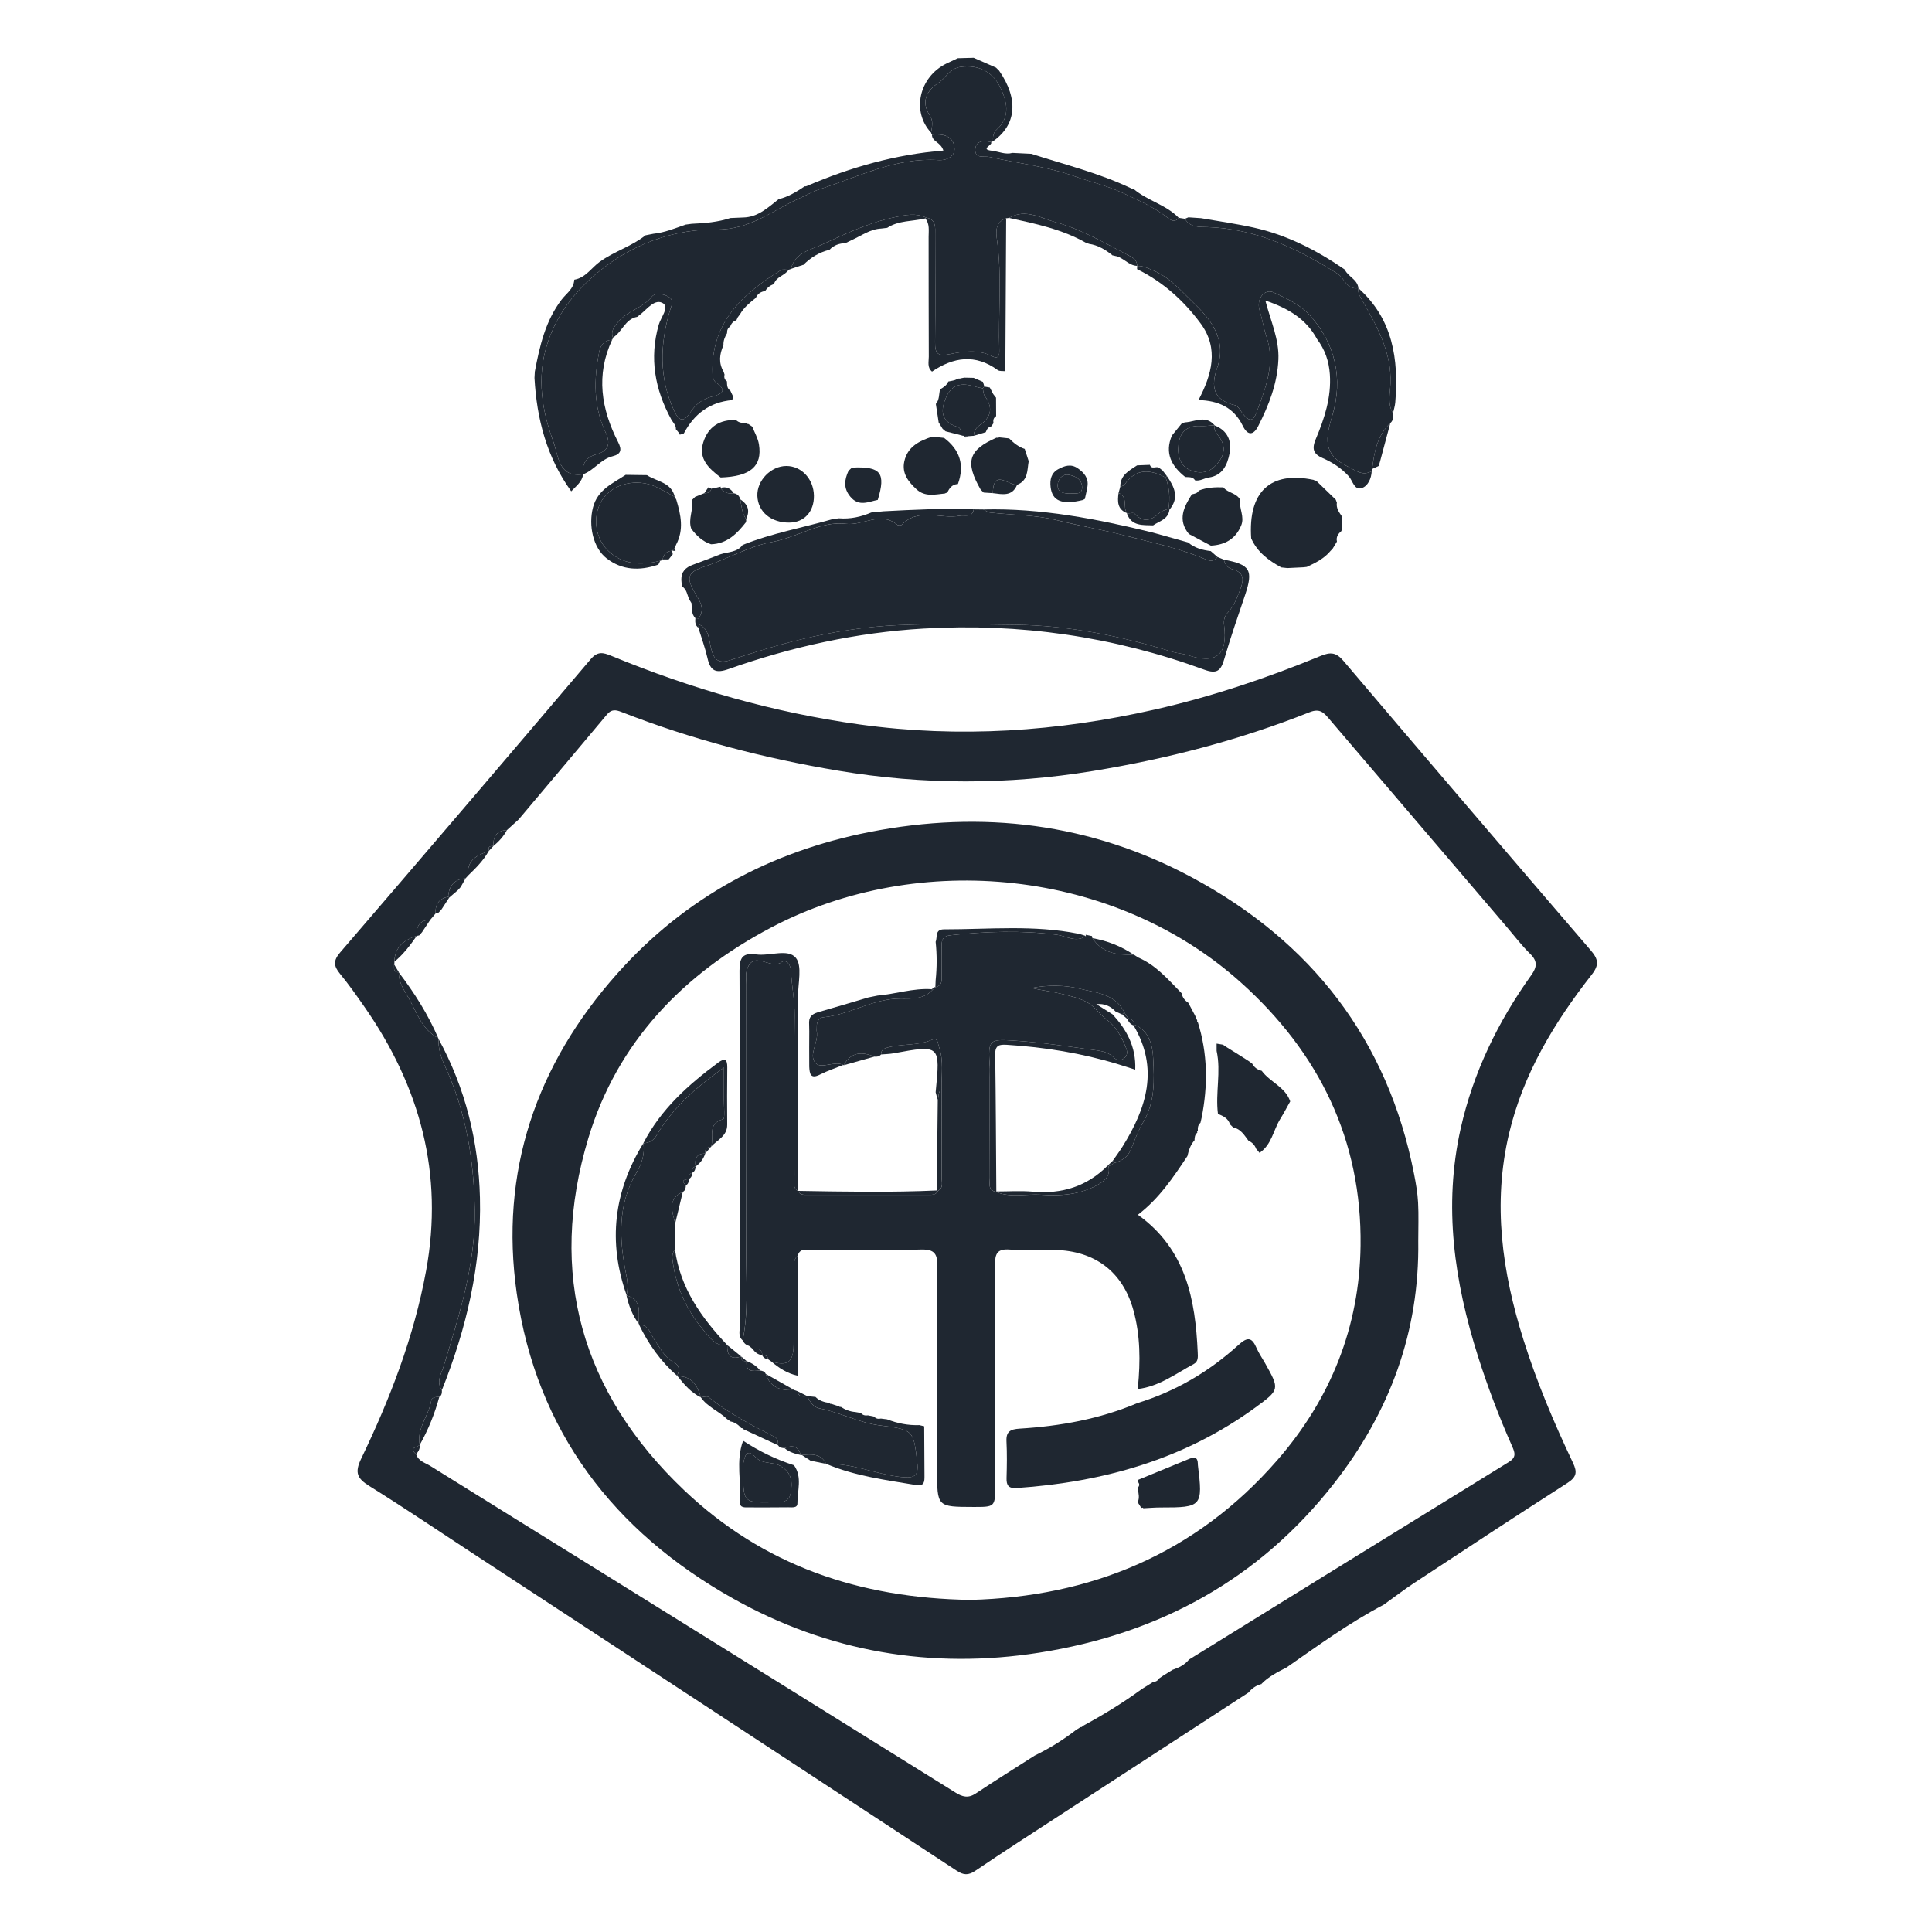
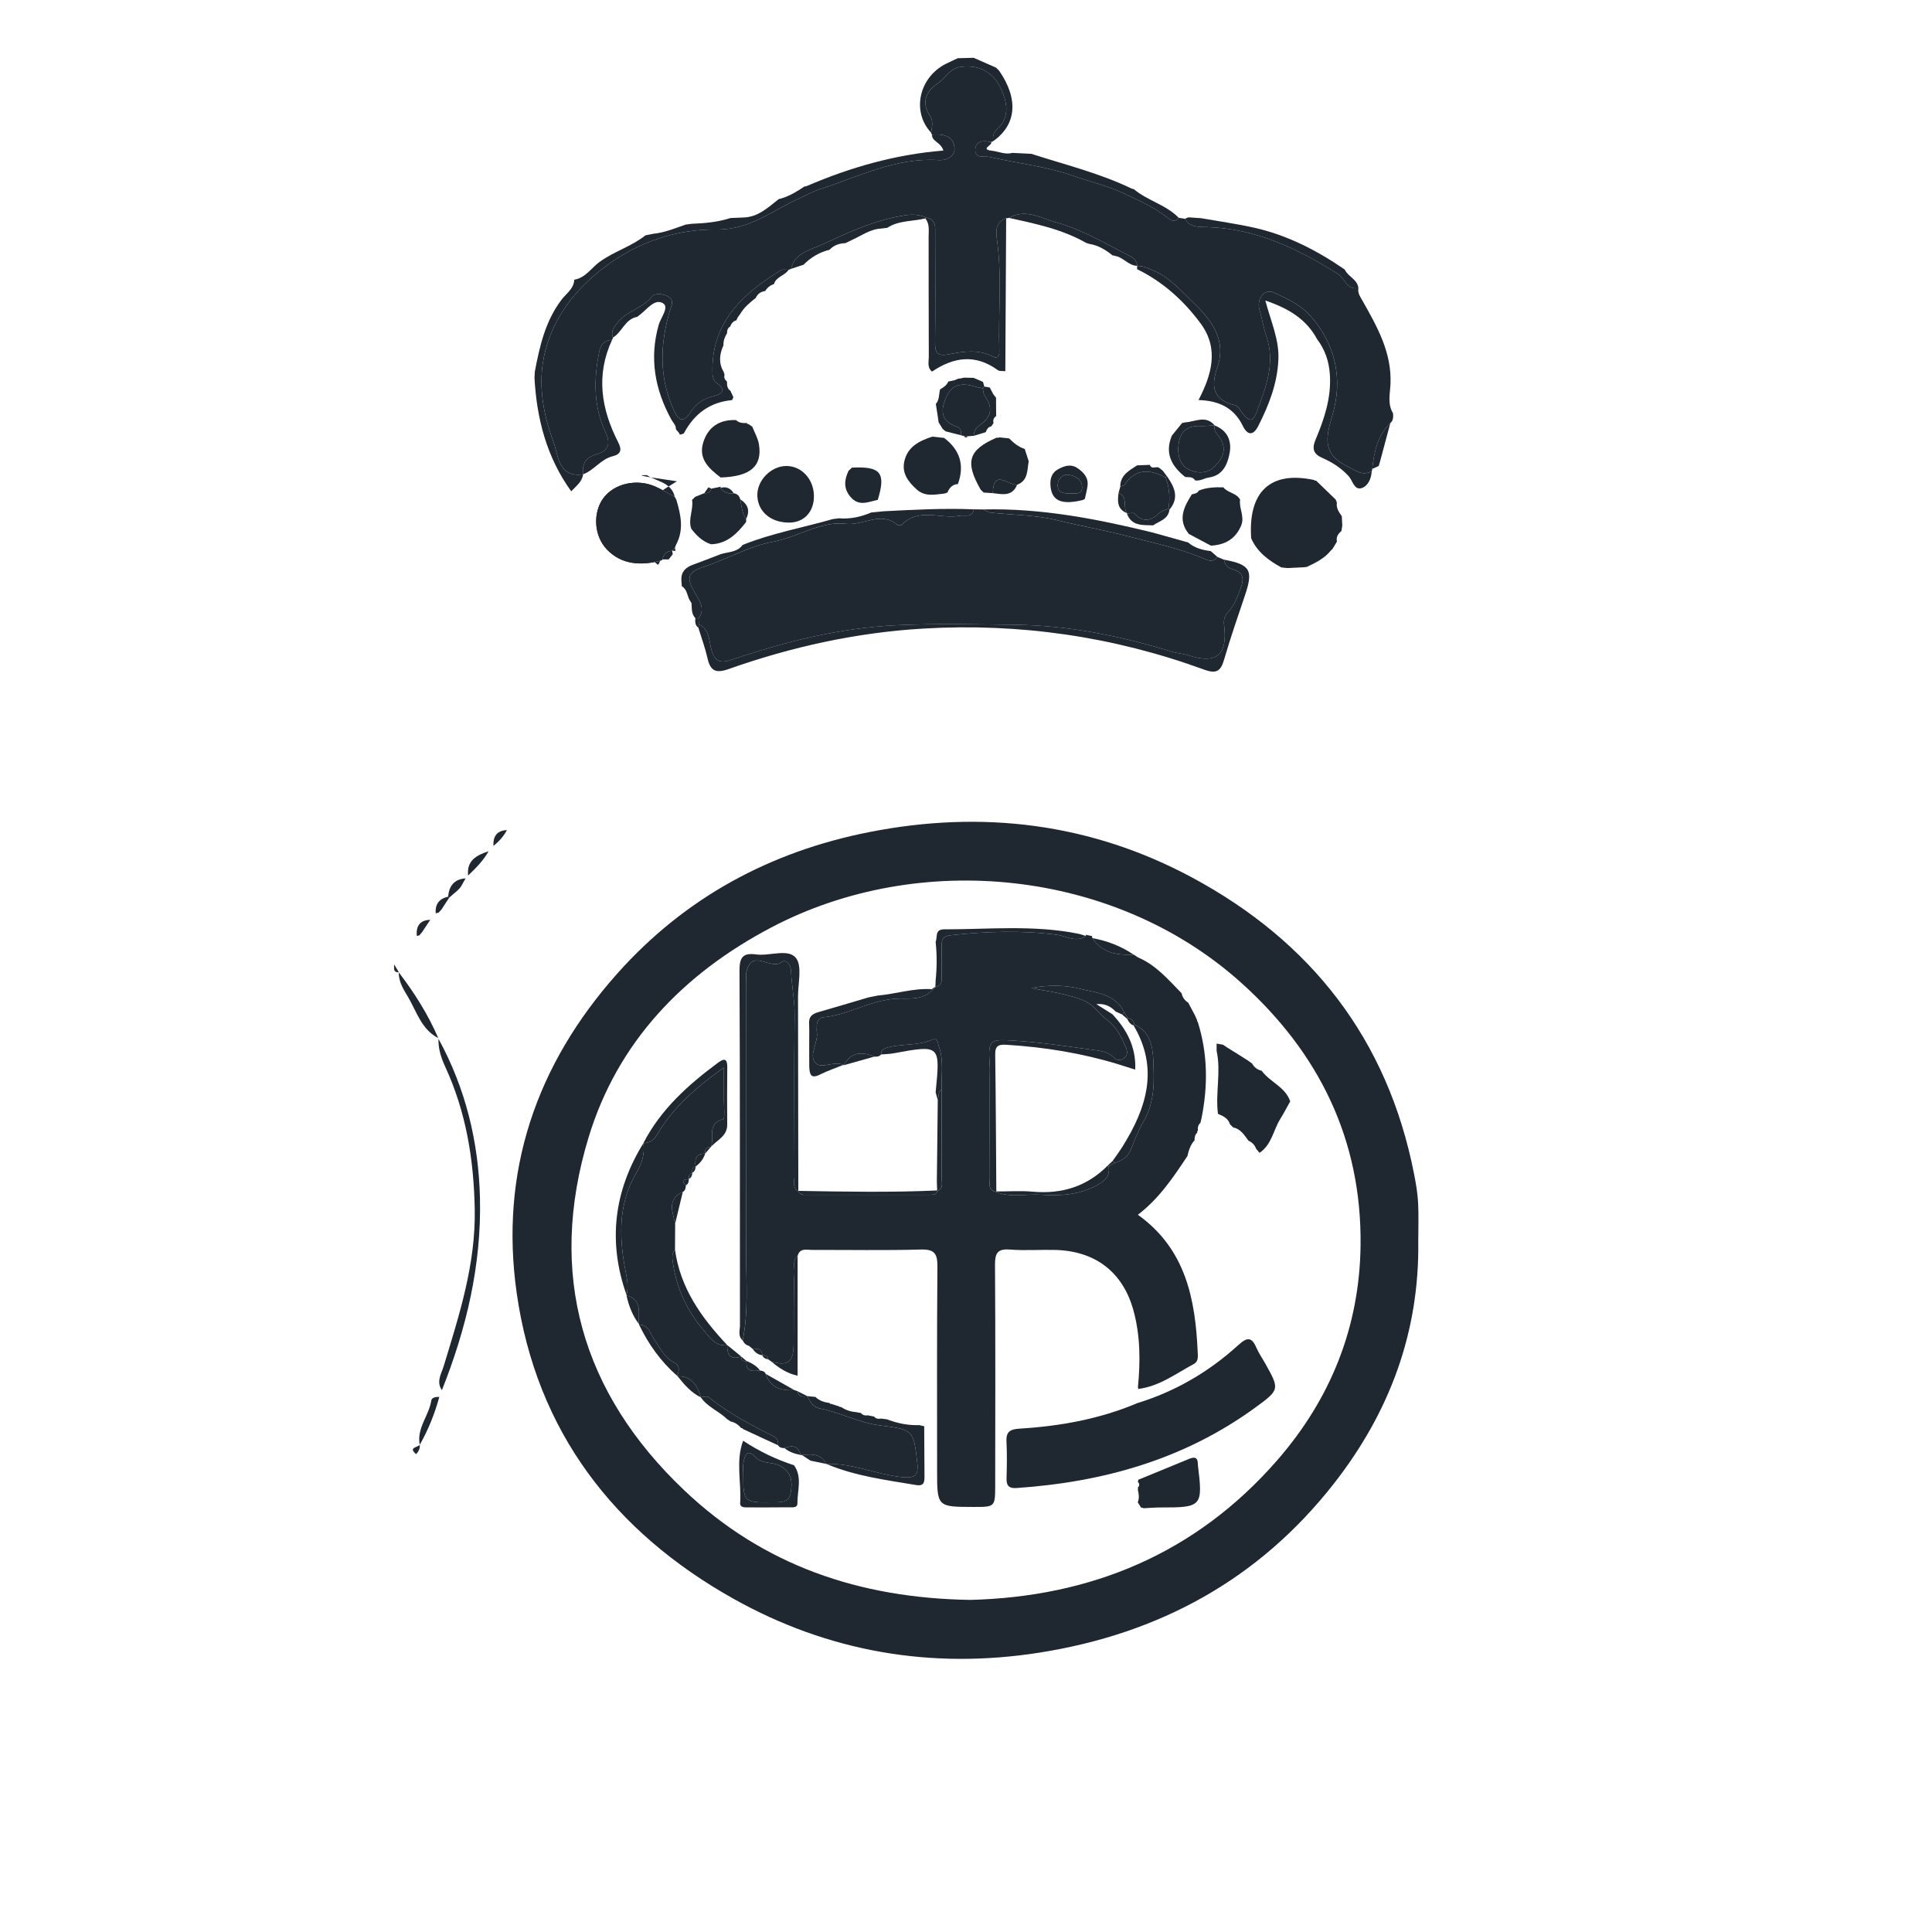
<svg xmlns="http://www.w3.org/2000/svg" version="1.1" id="Capa_1" x="0px" y="0px" width="400px" height="400px" viewBox="0 0 400 400" enable-background="new 0 0 400 400" xml:space="preserve">
  <g>
-     <path fill-rule="evenodd" clip-rule="evenodd" fill="#1F2731" d="M258.486,350.426c-12.95,8.425-25.906,16.843-38.854,25.271   c-5.922,3.855-11.863,7.678-17.714,11.636c-1.438,0.972-2.439,0.902-3.839-0.017c-33.393-21.935-66.812-43.831-100.228-65.731   c-7.108-4.659-14.152-9.42-21.365-13.91c-2.516-1.567-3.108-2.756-1.71-5.66c5.991-12.438,10.944-25.264,13.446-38.936   c3.667-20.043-1.242-38.054-12.712-54.544c-1.638-2.357-3.292-4.714-5.114-6.926c-1.321-1.601-1.437-2.707,0.034-4.418   c17.351-20.174,34.635-40.406,51.849-60.697c1.435-1.691,2.574-1.417,4.25-0.726c16.574,6.839,33.664,11.763,51.471,14.228   c20.608,2.852,40.947,1.473,61.157-3.11c11.755-2.666,23.133-6.493,34.255-11.078c2.062-0.85,3.226-0.757,4.742,1.029   c16.999,20.034,34.078,40.003,51.2,59.934c1.537,1.791,1.795,2.974,0.204,5.003c-7.74,9.882-14.182,20.492-17.122,32.892   c-3.449,14.547-1.428,28.713,2.975,42.717c2.757,8.76,6.313,17.2,10.253,25.477c0.939,1.972,0.734,2.969-1.18,4.193   c-10.601,6.787-21.111,13.715-31.626,20.633c-2.184,1.437-4.259,3.035-6.386,4.561c-7.094,3.713-13.542,8.426-20.096,12.979   c0,0-0.074,0.037-0.074,0.038c-1.845,0.945-3.696,1.881-5.164,3.401l0.05,0.165l-0.072-0.156   C260.041,348.96,259.181,349.571,258.486,350.426z M240.042,347.464c0.268-0.184,0.533-0.366,0.799-0.548   c0.407-0.255,0.815-0.509,1.223-0.764c0.27-0.164,0.538-0.328,0.807-0.491l-0.021,0.026c1.269-0.431,2.446-1.01,3.312-2.084   c22.059-13.641,44.111-27.3,66.199-40.894c1.601-0.984,1.322-1.889,0.714-3.263c-2.69-6.057-5.049-12.249-7.054-18.564   c-4.914-15.477-7.223-31.166-3.591-47.288c2.606-11.581,7.7-22.045,14.572-31.656c1.24-1.734,1.374-2.926-0.218-4.479   c-1.729-1.689-3.204-3.643-4.781-5.488c-12.263-14.358-24.525-28.714-36.772-43.081c-1.101-1.29-1.913-2.305-4.08-1.44   c-14.486,5.767-29.505,9.663-44.883,12.179c-17.582,2.877-35.152,2.89-52.742-0.069c-15.374-2.584-30.374-6.481-44.896-12.169   c-1.106-0.432-2.024-0.588-2.936,0.503c-6.081,7.281-12.208,14.522-18.32,21.777c-0.806,0.73-1.612,1.462-2.417,2.192   c-2.108,0.095-2.896,1.314-2.793,3.287l0.018-0.019c-0.605,0.054-1.261,0.063-0.917,0.993l-0.095,0.112   c-2.448,0.81-4.585,1.88-4.252,5.038c-0.173,0.193-0.347,0.388-0.52,0.581c-2.354,0.167-3.423,1.561-3.616,3.791   c-1.842,0.418-2.732,1.544-2.57,3.453c-0.375,0.446-0.751,0.894-1.127,1.341c-2.176,0.063-2.95,1.305-2.803,3.325l0.022-0.026   c-2.621,0.866-4.581,2.306-4.649,5.379c0.036,0.187,0.014,0.365-0.063,0.54c0.061,0.712-0.306,1.683,0.995,1.646l-0.019,0.021   c-0.068,1.982,1.075,3.667,1.952,5.158c1.757,2.995,2.76,6.674,6.22,8.445l0.044,0.147c-0.066,2.03,0.531,3.903,1.369,5.719   c4.344,9.404,5.956,19.269,6.137,29.634c0.198,11.393-3.215,21.841-6.435,32.448c-0.45,1.482-1.603,3.208-0.362,4.937   c0.02,0.54-0.002,1.065-0.537,1.395c-0.677-0.011-1.562,0.111-1.656,0.738c-0.476,3.155-3.084,5.75-2.394,9.191l0.002-0.004   c-0.45,0.567-2.462,0.524-0.75,1.93c0.454,1.458,1.884,1.782,2.964,2.457c11.5,7.177,23.03,14.307,34.543,21.463   c24.72,15.368,49.44,30.732,74.139,46.134c1.448,0.904,2.656,1.241,4.215,0.203c4.023-2.684,8.133-5.24,12.206-7.849   c3.051-1.485,5.923-3.257,8.602-5.339l-0.003,0.002c0.304-0.188,0.607-0.375,0.911-0.562c0.185,0.035,0.316-0.032,0.397-0.205   c4.17-2.262,8.219-4.72,12.059-7.516c0.191-0.127,0.383-0.256,0.575-0.385c0.282-0.174,0.567-0.347,0.851-0.521   c0.378-0.24,0.758-0.482,1.136-0.726c0.558-0.009,0.965-0.267,1.245-0.738L240.042,347.464z" />
    <path fill-rule="evenodd" clip-rule="evenodd" fill="#1F2731" d="M265.275,117.477c-2.624-1.445-4.98-3.166-6.232-6.028   c-0.66-9.638,3.956-13.967,12.9-12.099c0.17,0.112,0.357,0.171,0.561,0.178c1.35,1.304,2.697,2.607,4.047,3.912   c0.077,0.206,0.156,0.413,0.234,0.62c-0.178,1.133,0.442,1.977,1.026,2.833c0.031,0.631,0.062,1.262,0.092,1.894   c-0.058,0.385-0.115,0.769-0.173,1.155c-0.684,0.57-1.149,1.232-0.929,2.187c-0.305,0.5-0.608,1-0.91,1.5   c-0.135,0.138-0.271,0.276-0.406,0.414c-1.311,1.595-3.1,2.48-4.916,3.327c-0.218,0.026-0.437,0.052-0.657,0.078   c-1.122,0.055-2.244,0.11-3.367,0.165C266.121,117.566,265.699,117.521,265.275,117.477z" />
    <path fill-rule="evenodd" clip-rule="evenodd" fill="#1F2731" d="M141.938,46.505c0.425-0.058,0.851-0.115,1.277-0.171   c2.709-0.109,5.4-0.34,8-1.19c0.869-0.038,1.739-0.075,2.609-0.111c3.098-0.043,5.179-2.062,7.398-3.812c0,0,0.01,0.01,0.009,0.01   c1.987-0.478,3.69-1.535,5.366-2.646c0.185,0.021,0.358-0.014,0.521-0.104c8.999-3.861,18.338-6.511,28.198-7.31   c-0.549-1.789-2.361-1.806-2.366-3.298c2.27-0.202,4.498,0.205,4.67,2.827c0.106,1.622-1.53,2.566-3.334,2.447   c-8.82-0.579-16.512,3.457-24.557,6.026c-1.452,0.464-2.796,1.262-4.201,1.88c-5.612,2.468-10.135,6.563-17.303,6.467   c-7.957-0.107-16.089,2.556-22.765,7.562c-5.554,4.166-10.009,9.309-12.184,16.223c-2.204,7.003-1.061,13.771,1.335,20.267   c0.979,2.654,0.935,7.397,6.118,6.633c-0.21,1.545-1.402,2.385-2.464,3.514c-5.099-7.068-7.133-15.012-7.607-23.466   c0.023-0.436,0.048-0.871,0.072-1.307c1-5.283,2.176-10.485,5.542-14.91c0.973-1.281,2.526-2.237,2.619-4.095   c0,0,0.038-0.036,0.035-0.037c2.31-0.394,3.506-2.44,5.217-3.684c2.997-2.176,6.614-3.198,9.5-5.499   c0.543-0.107,1.086-0.215,1.629-0.322C137.605,48.161,139.754,47.268,141.938,46.505z" />
    <path fill-rule="evenodd" clip-rule="evenodd" fill="#1F2731" d="M132.661,65.029c-0.244,0.191-0.488,0.383-0.731,0.574   c-2.525,0.442-3.113,3.153-5.038,4.3c-0.494-1.362,0.27-2.233,1.067-3.225c1.89-2.35,5.108-2.85,7.007-5.27   c0.638-0.812,2.356-0.614,3.436,0.022c1.293,0.761,0.575,1.905,0.271,2.945c-2.032,6.945-2.263,13.764,0.842,20.563   c1.079,2.36,2.059,2.493,3.313,0.563c1.165-1.79,2.592-2.909,4.631-3.4c2.074-0.497,3.147-1.259,0.726-2.966   c-0.433-0.305-0.651-1.157-0.671-1.767c-0.365-10.487,6.127-16.486,14.157-21.433c0.403-0.249,1.069-0.072,1.611-0.095   c-0.772,1.242-2.594,1.416-3.044,2.984c-0.792,0.24-1.383,0.734-1.815,1.43c-0.897,0.132-1.571,0.567-1.94,1.42   c-1.24,0.986-2.468,1.983-3.271,3.391c-0.153,0.205-0.307,0.41-0.461,0.615c-0.097,0.211-0.194,0.423-0.291,0.635   c-0.684,0.182-1.049,0.68-1.294,1.298c-0.531,0.31-0.649,0.813-0.639,1.375c-0.458,0.769-0.799,1.571-0.739,2.493   c-0.842,1.846-1.042,3.689,0.042,5.521c0.048,0.192,0.108,0.381,0.18,0.566c-0.148,0.576,0.008,1.044,0.5,1.393l-0.005-0.012   c0.033,0.716-0.029,1.467,0.701,1.93c0.212,0.447,0.423,0.896,0.634,1.343c-0.09,0.205-0.181,0.41-0.271,0.616   c-4.594,0.419-7.814,2.822-9.953,6.833c-0.109,0.205-0.578,0.219-0.879,0.321c-0.035-0.169-0.112-0.317-0.23-0.445   c-0.191-0.224-0.382-0.449-0.574-0.673l0.004,0.002c0.052-0.855-0.6-1.375-0.96-2.035c-3.387-6.205-4.576-12.68-2.59-19.621   c0.43-1.499,2.202-3.583,0.905-4.417C135.654,61.752,134.071,63.886,132.661,65.029z" />
    <path fill-rule="evenodd" clip-rule="evenodd" fill="#1F2731" d="M246.138,110.546c-2.386-2.931-1.043-5.579,0.626-8.202   c0.547-0.13,1.138-0.176,1.432-0.774c1.639-0.656,3.356-0.725,5.088-0.672c0.918,1.171,2.71,1.146,3.463,2.54   c-0.267,1.815,1.014,3.571,0.203,5.407c-1.166,2.77-3.356,3.98-6.255,4.12C249.175,112.158,247.656,111.353,246.138,110.546z" />
    <path fill-rule="evenodd" clip-rule="evenodd" fill="#1F2731" d="M142.674,124.047c-0.419-0.935-0.485-2.069-1.504-2.666   c-0.036-0.449-0.071-0.898-0.107-1.346c-0.039-1.659,0.888-2.559,2.355-3.093c1.92-0.699,3.821-1.453,5.73-2.184   c1.586-0.522,3.456-0.367,4.604-1.931c6.037-2.437,12.448-3.568,18.67-5.358c0.424-0.053,0.848-0.105,1.271-0.158   c2.335,0.189,4.55-0.292,6.688-1.204c0.858-0.085,1.717-0.169,2.576-0.254c6.212-0.32,12.424-0.657,18.647-0.402   c-0.327,1.836-1.804,1.12-2.89,1.327c-3.984,0.762-8.487-1.78-12.034,1.877c-0.155,0.16-0.746,0.143-0.942-0.021   c-3.435-2.872-7.019,0.247-10.633-0.186c-5.195-0.622-9.962,2.789-15.209,3.749c-4.803,0.877-9.523,3.649-14.375,5.225   c-3.563,1.157-3.154,2.654-1.74,5.159c0.923,1.636,2.367,3.36,0.849,5.447c-0.221-0.014-0.443-0.028-0.663-0.041   c-0.864-0.88-0.701-2.025-0.798-3.104C143.005,124.604,142.84,124.326,142.674,124.047z" />
    <path fill-rule="evenodd" clip-rule="evenodd" fill="#1F2731" d="M209.608,31.654c1.306,0.064,2.613,0.129,3.92,0.193   c6.921,2.239,14.019,3.97,20.622,7.129c0.183,0.106,0.379,0.167,0.588,0.18c2.838,2.399,6.681,3.223,9.312,5.945   c-0.745,0.958-1.5,0.621-2.261,0.02c-2.861-2.26-6.177-3.699-9.447-5.218c-3.194-1.483-6.679-2.269-9.896-3.413   c-5.758-2.047-11.665-2.647-17.477-3.976c-1.185-0.271-3.102,0.439-3.055-1.502c0.045-1.901,1.705-1.96,3.245-1.599   c0.619,0.532-2.455,1.497,0.214,1.797C206.785,31.369,208.136,32.072,209.608,31.654z" />
    <path fill-rule="evenodd" clip-rule="evenodd" fill="#1F2731" d="M192.773,27.461c-4.092-4.36-2.51-11.507,3.17-14.302   c0.777-0.383,1.567-0.739,2.351-1.107c1.099-0.028,2.196-0.058,3.294-0.086c1.542,0.678,3.085,1.357,4.627,2.035   c0.214,0.211,0.428,0.424,0.643,0.636c4.069,5.872,3.607,11.206-1.262,14.612c-0.063-0.907,0.026-1.781,0.754-2.425   c3.029-2.689,2.037-6.064,0.718-8.78c-1.477-3.04-4.322-4.714-8.168-4.193c-2.29,0.31-3.068,2.294-4.656,3.343   c-2.312,1.528-3.673,3.834-1.711,6.747C193.264,25.026,192.961,26.268,192.773,27.461z" />
    <path fill-rule="evenodd" clip-rule="evenodd" fill="#1F2731" d="M278.436,55.847c0.683,1.453,2.601,1.991,2.808,3.797   c-2.447,0.455-2.837-2.044-4.301-2.964c-8.28-5.2-16.937-9.364-27.008-9.664c-1.604-0.047-3.557,0.128-4.606-1.72   c0.239-0.1,0.479-0.201,0.719-0.3c0.873,0.059,1.745,0.118,2.618,0.176c3.626,0.639,7.28,1.148,10.872,1.942   c6.914,1.528,13.104,4.713,18.9,8.706L278.436,55.847z" />
-     <path fill-rule="evenodd" clip-rule="evenodd" fill="#1F2731" d="M133.936,98.375c2.043,1.349,5.067,1.443,5.772,4.505   c-1.342-0.721-2.644-1.533-4.033-2.146c-3.895-1.714-8.593-0.605-10.804,2.469c-2.097,2.914-1.996,7.714,0.849,10.631   c2.979,3.054,6.927,3.313,10.958,2.268c-0.158,0.285-0.253,0.75-0.48,0.827c-3.74,1.27-7.385,1.169-10.602-1.327   c-2.838-2.2-3.784-6.849-2.823-10.545c0.958-3.693,4.06-4.95,6.761-6.74C131.001,98.337,132.468,98.356,133.936,98.375z" />
+     <path fill-rule="evenodd" clip-rule="evenodd" fill="#1F2731" d="M133.936,98.375c2.043,1.349,5.067,1.443,5.772,4.505   c-1.342-0.721-2.644-1.533-4.033-2.146c-3.895-1.714-8.593-0.605-10.804,2.469c-2.097,2.914-1.996,7.714,0.849,10.631   c2.979,3.054,6.927,3.313,10.958,2.268c-0.158,0.285-0.253,0.75-0.48,0.827c-2.838-2.2-3.784-6.849-2.823-10.545c0.958-3.693,4.06-4.95,6.761-6.74C131.001,98.337,132.468,98.356,133.936,98.375z" />
    <path fill-rule="evenodd" clip-rule="evenodd" fill="#1F2731" d="M287.854,87.583c-0.704,2.634-1.407,5.268-2.112,7.901   c-0.096,0.328-0.189,0.657-0.288,0.983c-0.453,0.208-0.904,0.417-1.356,0.626C284.495,93.585,285.157,90.182,287.854,87.583z" />
    <path fill-rule="evenodd" clip-rule="evenodd" fill="#1F2731" d="M138.435,115.814c-0.415,0.004-0.828,0.007-1.241,0.012   c0.188-1.11,0.832-1.724,1.969-1.795c0.042,0.243,0.084,0.486,0.125,0.728C139.004,115.11,138.719,115.462,138.435,115.814z" />
    <path fill-rule="evenodd" clip-rule="evenodd" fill="#1F2731" d="M90.784,215.075c5.606,10.249,8.299,21.294,8.585,32.895   c0.341,13.838-2.777,27.05-7.876,39.843c-1.241-1.729-0.088-3.454,0.362-4.937c3.22-10.607,6.633-21.056,6.435-32.448   c-0.181-10.365-1.793-20.229-6.137-29.634C91.315,218.979,90.718,217.105,90.784,215.075z" />
    <path fill-rule="evenodd" clip-rule="evenodd" fill="#1F2731" d="M82.568,201.324c3.231,4.231,6.059,8.702,8.172,13.604   c-3.46-1.771-4.463-5.45-6.22-8.445C83.643,204.991,82.5,203.307,82.568,201.324z" />
    <path fill-rule="evenodd" clip-rule="evenodd" fill="#1F2731" d="M90.956,289.207c-0.945,3.475-2.273,6.794-4.05,9.93   c-0.69-3.441,1.918-6.036,2.394-9.191C89.394,289.318,90.279,289.196,90.956,289.207z" />
    <path fill-rule="evenodd" clip-rule="evenodd" fill="#1F2731" d="M101.169,176.235c-1.1,1.947-2.655,3.511-4.252,5.038   C96.584,178.116,98.721,177.045,101.169,176.235z" />
-     <path fill-rule="evenodd" clip-rule="evenodd" fill="#1F2731" d="M86.304,193.738c-1.358,1.958-2.794,3.85-4.649,5.38   C81.724,196.044,83.684,194.604,86.304,193.738z" />
    <path fill-rule="evenodd" clip-rule="evenodd" fill="#1F2731" d="M96.397,181.854c-0.34,0.602-0.681,1.205-1.021,1.807   c-0.193,0.213-0.387,0.425-0.58,0.638c-0.599,0.515-1.195,1.033-1.792,1.549l-0.223-0.203   C92.974,183.416,94.043,182.021,96.397,181.854z" />
    <path fill-rule="evenodd" clip-rule="evenodd" fill="#1F2731" d="M104.957,171.863c-0.696,1.295-1.66,2.363-2.793,3.287   C102.061,173.177,102.849,171.958,104.957,171.863z" />
    <path fill-rule="evenodd" clip-rule="evenodd" fill="#1F2731" d="M90.822,188.936c-0.207,0.042-0.41,0.097-0.61,0.163   c-0.162-1.909,0.728-3.035,2.57-3.453c-0.001-0.001,0.222,0.202,0.222,0.202c-0.536,0.819-1.07,1.638-1.605,2.457   C91.206,188.516,91.014,188.725,90.822,188.936z" />
    <path fill-rule="evenodd" clip-rule="evenodd" fill="#1F2731" d="M89.084,190.439c-0.546,0.818-1.09,1.637-1.636,2.456   c0,0,0.018-0.002,0.018,0c-0.211,0.252-0.424,0.503-0.635,0.755c-0.179,0.057-0.362,0.095-0.549,0.114   C86.134,191.744,86.908,190.502,89.084,190.439z" />
    <path fill-rule="evenodd" clip-rule="evenodd" fill="#1F2731" d="M86.908,299.133c0.078,0.772-0.25,1.385-0.75,1.93   C84.446,299.657,86.458,299.7,86.908,299.133z" />
    <path fill-rule="evenodd" clip-rule="evenodd" fill="#1F2731" d="M81.592,199.657c0.331,0.549,0.661,1.099,0.994,1.647   C81.286,201.34,81.653,200.369,81.592,199.657z" />
-     <path fill-rule="evenodd" clip-rule="evenodd" fill="#1F2731" d="M102.181,175.131c-0.307,0.331-0.614,0.66-0.919,0.992   C100.92,175.193,101.576,175.185,102.181,175.131z" />
    <path fill-rule="evenodd" clip-rule="evenodd" fill="#1F2731" d="M144.631,128.029c1.518-2.087,0.075-3.812-0.849-5.447   c-1.415-2.505-1.823-4.001,1.74-5.159c4.853-1.576,9.572-4.348,14.375-5.225c5.247-0.959,10.014-4.37,15.209-3.749   c3.615,0.433,7.198-2.686,10.633,0.186c0.196,0.164,0.787,0.181,0.942,0.021c3.547-3.657,8.05-1.115,12.034-1.877   c1.086-0.207,2.563,0.51,2.89-1.327c0.656,0.009,1.313,0.016,1.969,0.024c0.478,0.223,0.941,0.591,1.438,0.646   c4.622,0.513,9.376,0.471,13.842,1.583c4.76,1.185,9.641,2.015,14.388,3.257c5.55,1.454,11.159,2.573,16.467,4.881   c0.83,0.361,1.735,0.386,2.35-0.532c0.446,0.185,0.895,0.37,1.343,0.556c0.175,0.958,0.791,1.724,1.627,1.937   c2.642,0.672,2.532,2.243,1.73,4.288c-0.646,1.65-1.221,3.321-2.47,4.625c-0.747,0.78-0.989,1.617-0.853,2.703   c0.789,6.229-1.593,8.171-7.505,6.229c-1.033-0.339-2.163-0.374-3.204-0.693c-10.618-3.26-21.42-5.481-32.564-5.604   c-8.057-0.09-16.127-0.28-24.169,0.072c-6.773,0.297-13.521,1.37-20.126,2.948c-4.973,1.188-9.867,2.736-14.733,4.317   c-2.495,0.811-3.363-0.248-3.908-2.414c-0.464-1.839-0.355-4.038-2.553-5.022C144.66,128.845,144.646,128.437,144.631,128.029z" />
    <path fill-rule="evenodd" clip-rule="evenodd" fill="#1F2731" d="M144.673,129.252c2.198,0.984,2.089,3.184,2.553,5.022   c0.545,2.166,1.413,3.225,3.908,2.414c4.866-1.581,9.76-3.13,14.733-4.317c6.606-1.578,13.354-2.651,20.126-2.948   c8.042-0.353,16.112-0.162,24.169-0.072c11.145,0.123,21.946,2.344,32.564,5.604c1.041,0.319,2.171,0.354,3.204,0.693   c5.912,1.942,8.294,0,7.505-6.229c-0.137-1.085,0.105-1.922,0.853-2.703c1.249-1.304,1.823-2.975,2.47-4.625   c0.802-2.045,0.911-3.616-1.73-4.288c-0.836-0.213-1.452-0.979-1.627-1.937c5.466,1.026,6.118,2.154,4.37,7.355   c-1.474,4.384-3.003,8.754-4.288,13.193c-0.692,2.391-1.469,3.216-4.162,2.231c-18.771-6.868-38.202-9.669-58.141-8.505   c-13.822,0.806-27.268,3.768-40.313,8.375c-2.675,0.944-3.783,0.412-4.383-2.229c-0.486-2.143-1.255-4.22-1.899-6.327   C144.615,129.726,144.644,129.489,144.673,129.252z" />
    <path fill-rule="evenodd" clip-rule="evenodd" fill="#1F2731" d="M252.059,115.312c-0.614,0.918-1.52,0.893-2.35,0.532   c-5.308-2.309-10.917-3.428-16.467-4.881c-4.747-1.243-9.628-2.073-14.388-3.257c-4.466-1.113-9.22-1.07-13.842-1.583   c-0.497-0.055-0.961-0.423-1.438-0.646c11.952-0.299,23.559,1.96,35.086,4.781c2.444,0.685,4.89,1.371,7.335,2.053   c1.341,1.167,2.971,1.574,4.677,1.787C251.134,114.501,251.597,114.906,252.059,115.312z" />
    <path fill-rule="evenodd" clip-rule="evenodd" fill="#1F2731" d="M144.673,129.252c-0.029,0.237-0.059,0.474-0.088,0.71   c-0.687-0.508-0.684-1.231-0.618-1.974c0.221,0.013,0.443,0.027,0.664,0.041C144.646,128.437,144.66,128.845,144.673,129.252z" />
    <path fill-rule="evenodd" clip-rule="evenodd" fill="#1F2731" d="M142.674,124.047c0.166,0.279,0.331,0.557,0.496,0.837   C143.005,124.606,142.84,124.326,142.674,124.047z" />
    <path fill-rule="evenodd" clip-rule="evenodd" fill="#1F2731" d="M283.998,97.568c-0.076,1.55-0.811,3.101-2.092,3.493   c-1.544,0.474-1.836-1.545-2.673-2.466c-1.521-1.675-3.374-2.87-5.399-3.754c-1.959-0.855-2.248-1.947-1.428-3.897   c1.799-4.28,3.258-8.648,2.927-13.45c-0.19-2.74-1.022-5.123-2.646-7.28c-2.224-4.106-5.828-6.341-10.711-7.994   c1.154,4.384,2.883,8.057,2.702,12.21c-0.219,5.005-1.971,9.436-4.167,13.771c-1.012,1.997-2.219,2.005-3.209-0.041   c-1.863-3.842-5.122-5.219-9.142-5.332l-0.021-0.004c2.729-5.221,4.297-10.636,0.437-15.859   c-3.475-4.702-7.805-8.624-13.155-11.236v-0.001c0.004-0.225,0.008-0.449,0.014-0.673c1.232-0.042,2.234,0.482,3.366,0.957   c3.474,1.454,5.816,4.307,8.35,6.729c3.637,3.476,6.859,7.641,4.87,13.356c-1.348,3.871-0.938,6.717,3.671,7.8   c0.688,0.162,1.172,1.235,1.729,1.904c1.152,1.378,1.977,1.628,2.73-0.424c1.874-5.11,3.979-10.082,2.03-15.77   c-0.583-1.701-0.844-3.582-1.395-5.365c-0.73-2.37,1.005-4.559,2.923-3.688c2.639,1.2,5.504,2.542,7.396,4.621   c5.402,5.936,7.004,13.271,4.745,20.837c-1.395,4.679-2.079,8.013,3.16,10.564C280.772,97.43,282.03,98.612,283.998,97.568z" />
    <path fill-rule="evenodd" clip-rule="evenodd" fill="#1F2731" d="M242.63,90.178c0.706-0.868,1.413-1.736,2.119-2.604   c0.199-0.024,0.396-0.065,0.588-0.124c2.069-0.111,4.271-1.566,6.12,0.595c-0.985,0.058-1.974,0.204-2.951,0.154   c-2.307-0.12-3.917,0.891-4.378,3.092c-0.469,2.229-0.156,4.776,1.908,5.864c1.506,0.794,3.77,1.102,5.455-0.588   c1.833-1.838,2.59-3.777,0.936-6.121c-0.497-0.703-1.208-1.33-0.911-2.343c2.679,1.044,3.54,3.269,3.053,5.77   c-0.449,2.298-1.394,4.586-4.318,4.999c-0.944,0.134-1.796,0.785-2.825,0.583c-0.479-0.812-1.303-0.617-2.034-0.698   C242.55,96.515,241.088,93.829,242.63,90.178z" />
    <path fill-rule="evenodd" clip-rule="evenodd" fill="#1F2731" d="M231.939,100.754c-0.009-2.395,1.837-3.322,3.484-4.404   c0.88-0.034,1.761-0.071,2.641-0.105c0.364,1.057,1.331,0.2,1.904,0.6c0.251,0.196,0.503,0.394,0.752,0.591   c0.296,0.385,0.591,0.771,0.885,1.157c-0.086,0.098-0.175,0.194-0.265,0.288c-3.229-1.739-6.187-1.975-8.525,1.483   C232.665,100.589,232.239,100.628,231.939,100.754z" />
    <path fill-rule="evenodd" clip-rule="evenodd" fill="#1F2731" d="M238.738,108.77c-2.142-0.083-4.454,0.215-5.428-2.453   c0.543-0.008,1.339-0.251,1.584,0.015c1.869,2.022,3.504,1.409,5.227-0.19c0.456-0.425,1.191-0.546,1.8-0.807l0.198,0.183   C241.884,107.53,240.038,107.867,238.738,108.77z" />
    <path fill-rule="evenodd" clip-rule="evenodd" fill="#1F2731" d="M241.605,98.593c1.544,2.207,2.618,4.448,0.514,6.926   l-0.198-0.183c0.364-2.201,0.191-4.355-0.58-6.455C241.431,98.787,241.52,98.69,241.605,98.593z" />
    <path fill-rule="evenodd" clip-rule="evenodd" fill="#1F2731" d="M283.998,97.568c-1.968,1.044-3.226-0.138-4.985-0.994   c-5.239-2.551-4.555-5.885-3.16-10.564c2.259-7.567,0.657-14.902-4.745-20.837c-1.893-2.08-4.758-3.421-7.396-4.621   c-1.918-0.872-3.653,1.317-2.923,3.688c0.551,1.784,0.812,3.664,1.395,5.365c1.948,5.688-0.156,10.659-2.03,15.77   c-0.754,2.053-1.578,1.803-2.73,0.424c-0.558-0.669-1.041-1.742-1.729-1.904c-4.609-1.083-5.019-3.929-3.671-7.8   c1.989-5.715-1.233-9.88-4.87-13.356c-2.533-2.421-4.876-5.274-8.35-6.729c-1.132-0.475-2.134-0.999-3.366-0.957v-0.008   c-0.009-1.013-0.631-1.577-1.455-1.999c-5.019-2.574-9.93-5.539-15.357-7.018c-3.051-0.832-6.29-2.924-9.722-0.914   c-0.191,0.045-0.388,0.069-0.583,0.07c-2.323,0.834-2.135,2.807-1.888,4.599c1.042,7.578,0.209,15.186,0.464,22.773   c0.031,0.957-0.136,1.894-1.511,1.191c-2.83-1.446-5.878-1.008-8.71-0.434c-2.546,0.516-3.107-0.1-3.078-2.488   c0.09-7.392,0.028-14.785,0.021-22.176c-0.003-1.533,0.274-3.226-1.91-3.612c-2.115-0.989-4.197-0.537-6.374-0.086   c-5.413,1.117-10.388,3.489-15.304,5.759c-2.214,1.023-5.533,1.65-6.262,4.96c-0.153,0.082-0.314,0.14-0.484,0.173   c-0.543,0.022-1.208-0.155-1.612,0.094c-8.03,4.947-14.522,10.945-14.157,21.433c0.021,0.609,0.238,1.462,0.671,1.767   c2.421,1.707,1.348,2.469-0.726,2.966c-2.039,0.491-3.466,1.61-4.631,3.4c-1.254,1.93-2.234,1.797-3.313-0.563   c-3.105-6.799-2.874-13.618-0.842-20.563c0.303-1.04,1.022-2.184-0.271-2.945c-1.08-0.636-2.797-0.834-3.436-0.022   c-1.899,2.419-5.117,2.919-7.007,5.27c-0.797,0.992-1.562,1.863-1.067,3.225c-0.012,0.164-0.065,0.313-0.158,0.447   c-1.559,0.085-2.378,1-2.667,2.445c-1.136,5.697-1.234,11.348,1.311,16.726c1.126,2.381,0.548,3.87-1.87,4.532   c-2.235,0.61-3.038,1.974-2.784,4.148c0,0,0.005,0,0.006,0c-5.183,0.765-5.139-3.979-6.118-6.633   c-2.396-6.496-3.539-13.263-1.335-20.267c2.175-6.914,6.629-12.057,12.184-16.223c6.675-5.006,14.808-7.669,22.765-7.562   c7.168,0.096,11.691-3.999,17.303-6.467c1.405-0.618,2.749-1.416,4.201-1.88c8.045-2.569,15.737-6.604,24.557-6.026   c1.804,0.119,3.44-0.825,3.334-2.447c-0.172-2.622-2.4-3.029-4.67-2.827c-0.092-0.123-0.149-0.262-0.175-0.412   c0.187-1.192,0.489-2.434-0.242-3.52c-1.962-2.913-0.601-5.219,1.711-6.747c1.588-1.049,2.366-3.034,4.656-3.343   c3.846-0.521,6.691,1.153,8.168,4.193c1.319,2.716,2.312,6.091-0.718,8.78c-0.728,0.645-0.816,1.519-0.754,2.425   c-0.136,0.083-0.282,0.136-0.436,0.162c-1.54-0.359-3.2-0.301-3.245,1.601c-0.047,1.942,1.87,1.231,3.055,1.502   c5.812,1.329,11.719,1.929,17.477,3.976c3.217,1.144,6.701,1.93,9.896,3.413c3.271,1.519,6.586,2.958,9.447,5.218   c0.761,0.601,1.516,0.938,2.261-0.02c0.426,0.064,0.852,0.13,1.278,0.195c1.05,1.849,3.003,1.673,4.606,1.72   c10.071,0.3,18.728,4.463,27.008,9.664c1.464,0.919,1.854,3.419,4.301,2.964c0.001,0-0.013,0.01-0.013,0.01   c-0.17,1.069,0.408,1.816,0.91,2.708c2.993,5.309,6.007,10.607,5.741,17.068c-0.082,2.022-0.663,4.182,0.524,6.131   c0.05,0.737,0.096,1.476-0.552,2.022c-2.697,2.599-3.359,6.002-3.757,9.51C284.106,97.262,284.07,97.419,283.998,97.568z" />
    <path fill-rule="evenodd" clip-rule="evenodd" fill="#1F2731" d="M120.724,98.202c-0.254-2.175,0.548-3.539,2.784-4.148   c2.418-0.662,2.997-2.151,1.87-4.532c-2.545-5.378-2.447-11.029-1.311-16.726c0.288-1.446,1.107-2.36,2.667-2.445   c-3.406,7.298-2.264,14.347,1.257,21.219c0.802,1.565,0.592,2.464-1.153,2.894C124.405,95.063,123.005,97.354,120.724,98.202z" />
    <path fill-rule="evenodd" clip-rule="evenodd" fill="#1F2731" d="M139.981,112.765c-0.084,0.206-0.168,0.412-0.251,0.618   c-0.168,0.206-0.336,0.41-0.504,0.615c0,0-0.062,0.033-0.062,0.032c-1.139,0.072-1.782,0.686-1.97,1.795   c-0.137,0.159-0.309,0.251-0.517,0.277c-4.03,1.045-7.979,0.786-10.957-2.268c-2.845-2.917-2.946-7.717-0.849-10.631   c2.211-3.074,6.909-4.183,10.804-2.469c1.39,0.612,2.691,1.425,4.033,2.146c0.108,0.192,0.213,0.385,0.316,0.58   C140.956,106.566,141.64,109.672,139.981,112.765z" />
    <path fill-rule="evenodd" clip-rule="evenodd" fill="#1F2731" d="M155.75,88.333c0.475,1.219,1.178,2.401,1.382,3.665   c0.733,4.542-1.774,6.66-7.925,6.862c-2.417-1.843-4.694-3.843-3.59-7.314c1.021-3.208,3.397-4.709,6.777-4.573   c0.592,0.586,1.343,0.631,2.111,0.618c0,0,0.142-0.031,0.141-0.032c0.02,0.192,0.115,0.267,0.285,0.223   C155.203,87.967,155.477,88.15,155.75,88.333z" />
    <path fill-rule="evenodd" clip-rule="evenodd" fill="#1F2731" d="M154.467,107.451c0.037,0.218,0.032,0.437-0.016,0.654   c-1.862,2.393-3.921,4.475-7.233,4.58c-1.766-0.568-3.02-1.789-4.104-3.227c-0.695-2.003,0.502-3.95,0.174-5.942   c0,0-0.021,0.001-0.021,0.001c0.228-0.227,0.456-0.453,0.684-0.68c0,0-0.011,0.023-0.012,0.022c0.627-0.25,1.255-0.5,1.881-0.751   c0.721,0.052,1.259-0.179,1.458-0.938c0.648-0.136,1.297-0.272,1.945-0.408c0,0-0.044,0.252-0.044,0.251   c0.649,1.012,1.611,1.257,2.731,1.113c0.733,0.108,1.174,0.53,1.342,1.247C153.546,104.766,153.592,106.232,154.467,107.451z" />
    <path fill-rule="evenodd" clip-rule="evenodd" fill="#1F2731" d="M145.821,102.108c0.28-0.406,0.56-0.813,0.841-1.219   c0.206,0.092,0.412,0.185,0.618,0.279C147.081,101.929,146.542,102.16,145.821,102.108z" />
-     <path fill-rule="evenodd" clip-rule="evenodd" fill="#1F2731" d="M288.406,85.561c-1.188-1.95-0.606-4.109-0.524-6.131   c0.266-6.461-2.748-11.759-5.741-17.068c-0.502-0.892-1.08-1.639-0.91-2.708c7.162,6.394,8.375,14.719,7.648,23.659   C288.817,84.07,288.568,84.813,288.406,85.561z" />
    <path fill-rule="evenodd" clip-rule="evenodd" fill="#1F2731" d="M139.226,113.998c0.167-0.206,0.336-0.41,0.504-0.615   c0.045,0.215,0.09,0.43,0.135,0.644c0,0-0.322,0.032-0.322,0.032L139.226,113.998z" />
    <path fill-rule="evenodd" clip-rule="evenodd" fill="#1F2731" d="M293.636,256.916c0.279,18.824-5.913,35.461-17.429,50.196   c-15.582,19.935-36.25,31.153-61.018,35.05c-22.352,3.514-43.697-0.152-63.346-11.167c-24.758-13.88-40.775-34.716-44.854-63.2   c-3.601-25.15,3.994-47.384,20.867-66.291c13.989-15.674,31.594-25.19,52.153-29.238c23.342-4.596,45.838-1.851,66.806,9.418   c24.672,13.259,40.506,33.544,45.954,61.389c0.381,1.945,0.724,3.918,0.83,5.891C293.741,251.608,293.636,254.264,293.636,256.916z    M200.926,331.242c24.722-0.635,46.539-9.416,63.543-28.954c11.083-12.73,17.013-27.63,17.221-44.393   c0.271-21.871-8.56-39.939-24.791-54.495c-26.118-23.424-66.538-27.513-97.209-11.383c-18.264,9.604-31.88,23.766-37.864,43.566   c-8.486,28.077-1.471,52.753,19.855,72.986C157.997,324.051,177.832,330.898,200.926,331.242z" />
    <path fill-rule="evenodd" clip-rule="evenodd" fill="#1F2731" d="M224.177,103.525c-4.285,1.043-6.322,0.23-6.662-2.695   c-0.173-1.503,0.109-2.891,1.564-3.683c1.281-0.697,2.629-1.161,4.021-0.213c1.337,0.91,2.319,2.027,2.045,3.791   c-0.135,0.864-0.356,1.714-0.539,2.571C224.455,103.359,224.313,103.436,224.177,103.525z M221.565,102.189   c0.94-0.167,2.479,0.408,2.471-1.289c-0.009-1.705-1.515-2.426-2.896-2.602c-1.17-0.149-2.097,0.863-2.154,2.06   C218.902,102.05,220.246,102.152,221.565,102.189z" />
    <path fill-rule="evenodd" clip-rule="evenodd" fill="#1F2731" d="M195.639,102.17c-2.04,0.205-4.102,0.775-5.9-0.878   c-1.697-1.562-3.036-3.292-2.52-5.725c0.655-3.083,3.115-4.297,5.815-5.165c0.812,0.089,1.622,0.178,2.433,0.265   c3.279,2.471,4.269,5.636,2.871,9.519l-0.021,0.028c-1.179,0.066-1.773,0.84-2.204,1.815   C195.937,102.014,195.778,102.061,195.639,102.17z" />
    <path fill-rule="evenodd" clip-rule="evenodd" fill="#1F2731" d="M212.157,92.947c0.273,0.848,0.549,1.696,0.821,2.543   c-0.327,1.858-0.086,3.995-2.396,4.881c-1.828,0.136-4.924-3.411-5.029,1.729c-0.633-0.041-1.264-0.081-1.894-0.121   c-0.201-0.191-0.404-0.384-0.606-0.575c-3.316-5.775-2.575-8.226,3.26-10.785c0.203,0.044,0.4,0.023,0.589-0.061   c0.229,0.022,0.461,0.045,0.689,0.067c0.447,0.048,0.894,0.096,1.339,0.145C209.864,91.704,210.866,92.541,212.157,92.947z" />
    <path fill-rule="evenodd" clip-rule="evenodd" fill="#1F2731" d="M241.341,98.881c0.771,2.1,0.944,4.254,0.58,6.455   c-0.608,0.26-1.344,0.382-1.8,0.807c-1.723,1.599-3.357,2.212-5.227,0.19c-0.245-0.266-1.041-0.023-1.584-0.015   c0,0,0.011-0.083,0.013-0.083c-0.929-1.241,0.3-3.383-1.739-4.16c0.12-0.439,0.24-0.88,0.357-1.32   c0.298-0.126,0.724-0.165,0.874-0.39C235.154,96.906,238.111,97.142,241.341,98.881z" />
    <path fill-rule="evenodd" clip-rule="evenodd" fill="#1F2731" d="M205.554,102.101c0.105-5.141,3.201-1.594,5.029-1.729   C209.56,102.847,207.507,102.335,205.554,102.101z" />
    <path fill-rule="evenodd" clip-rule="evenodd" fill="#1F2731" d="M231.584,102.074c2.039,0.777,0.811,2.919,1.739,4.16   C231.307,105.447,231.348,103.801,231.584,102.074z" />
    <path fill-rule="evenodd" clip-rule="evenodd" fill="#1F2731" d="M251.516,88.102c-0.297,1.013,0.414,1.64,0.911,2.343   c1.654,2.344,0.897,4.283-0.936,6.121c-1.686,1.69-3.949,1.383-5.455,0.588c-2.064-1.088-2.377-3.636-1.908-5.864   c0.461-2.202,2.071-3.212,4.378-3.092c0.978,0.05,1.966-0.096,2.951-0.154C251.457,88.042,251.516,88.102,251.516,88.102z" />
    <path fill-rule="evenodd" clip-rule="evenodd" fill="#1F2731" d="M191.707,45.037c2.184,0.386,1.906,2.08,1.909,3.612   c0.008,7.391,0.069,14.784-0.021,22.176c-0.029,2.389,0.532,3.004,3.078,2.488c2.832-0.574,5.88-1.012,8.71,0.434   c1.375,0.703,1.542-0.234,1.511-1.191c-0.255-7.587,0.578-15.195-0.464-22.773c-0.247-1.792-0.436-3.765,1.885-4.6   c-0.058,10.559-0.116,21.118-0.174,31.677c0,0,0.001-0.004,0.003-0.004c-0.533-0.069-1.198,0.043-1.579-0.235   c-4.632-3.38-9.136-2.705-13.6,0.315c-1.044-0.848-0.664-2.036-0.669-3.087c-0.036-8.272-0.025-16.544-0.036-24.816   c-0.001-1.309,0.251-2.668-0.685-3.811L191.707,45.037z" />
    <path fill-rule="evenodd" clip-rule="evenodd" fill="#1F2731" d="M166.2,54.862c-0.811,0.269-1.622,0.539-2.434,0.808   c0.729-3.31,4.048-3.937,6.262-4.96c4.916-2.271,9.891-4.642,15.304-5.759c2.177-0.45,4.259-0.903,6.374,0.086   c0.001,0-0.13,0.186-0.13,0.185c-2.631,0.644-5.487,0.377-7.889,1.948c-0.414,0.05-0.827,0.1-1.24,0.149   c-2.285,0.109-4.078,1.478-6.061,2.361c-0.454,0.221-0.907,0.441-1.362,0.663c-1.271,0.039-2.399,0.422-3.288,1.376l-0.005-0.002   c-2.115,0.513-3.899,1.599-5.418,3.14L166.2,54.862z" />
    <path fill-rule="evenodd" clip-rule="evenodd" fill="#1F2731" d="M224.944,50.327c-4.984-2.856-10.521-4.007-16.043-5.212   c3.432-2.01,6.671,0.083,9.722,0.914c5.428,1.479,10.339,4.443,15.357,7.018c0.824,0.422,1.446,0.986,1.455,1.999   c-1.821-0.059-2.88-1.82-4.614-2.066c0-0.001-0.218-0.087-0.218-0.087s-0.234,0.002-0.234,0.003   c-1.459-1.173-3.017-2.136-4.915-2.411C225.294,50.398,225.124,50.345,224.944,50.327z" />
    <path fill-rule="evenodd" clip-rule="evenodd" fill="#1F2731" d="M181.725,103.5c-1.943,0.383-3.889,1.451-5.646-0.634   c-1.499-1.778-1.257-3.521-0.401-5.391c0.238-0.22,0.476-0.439,0.714-0.659c5.96-0.298,7.062,1.08,5.342,6.676L181.725,103.5z" />
    <path fill-rule="evenodd" clip-rule="evenodd" fill="#1F2731" d="M194.63,80.62c0.69-0.412,1.382-0.824,1.701-1.624   c0.43-0.091,0.862-0.183,1.292-0.273c0.274-0.116,0.548-0.231,0.821-0.346l0.268,0.007l0.258-0.069   c0.222-0.043,0.443-0.085,0.665-0.127c0.648,0.014,1.296,0.028,1.945,0.042c0.645,0.279,1.288,0.557,1.933,0.835   c0.093,0.323,0.188,0.643,0.281,0.965c-0.106,0.122-0.217,0.241-0.33,0.356c-0.433-0.086-0.876-0.137-1.296-0.267   c-2.61-0.799-4.913-0.956-6.28,2.135c-1.305,2.949-0.975,5.065,2.392,6.151c0.738,0.239,0.656,1.064,0.713,1.717   c-1.076-0.274-2.151-0.547-3.228-0.821c-0.202-0.173-0.404-0.346-0.608-0.519c-0.262-0.424-0.524-0.849-0.785-1.274   c0,0-0.021,0.017-0.021,0.017c-0.198-1.297-0.396-2.593-0.593-3.891C194.521,82.766,194.369,81.634,194.63,80.62z" />
    <path fill-rule="evenodd" clip-rule="evenodd" fill="#1F2731" d="M163.425,108.196c-3.789,0.032-6.482-2.209-6.623-5.509   c-0.136-3.181,2.811-6.216,6.025-6.208c3.128,0.008,5.628,2.708,5.687,6.141C168.57,105.919,166.516,108.169,163.425,108.196z" />
    <path fill-rule="evenodd" clip-rule="evenodd" fill="#1F2731" d="M154.467,107.451c-0.875-1.219-0.921-2.685-1.212-4.079   C154.819,104.387,155.354,105.707,154.467,107.451z" />
    <path fill-rule="evenodd" clip-rule="evenodd" fill="#1F2731" d="M151.913,102.125c-1.12,0.144-2.083-0.101-2.731-1.113   C150.383,100.669,151.269,101.1,151.913,102.125z" />
    <path fill-rule="evenodd" clip-rule="evenodd" fill="#1F2731" d="M204.088,89.478c-0.825,0.251-1.652,0.501-2.479,0.753   c-0.008-0.97,0.519-1.708,1.235-2.204c2.458-1.7,2.788-3.666,1.024-6.074c-0.296-0.403-0.276-1.038-0.404-1.565   c0.113-0.115,0.224-0.234,0.33-0.356c0.376,0.064,0.751,0.128,1.125,0.193c0.24,0.456,0.477,0.913,0.717,1.369   c0.185,0.24,0.37,0.48,0.555,0.721l0.027-0.029c0.007,1.312,0.014,2.623,0.02,3.934l-0.054-0.041   c-0.51,0.362-0.605,0.866-0.497,1.441c-0.156,0.222-0.315,0.446-0.475,0.668C204.541,88.406,204.306,88.934,204.088,89.478z" />
    <path fill-rule="evenodd" clip-rule="evenodd" fill="#1F2731" d="M221.565,102.189c-1.319-0.037-2.663-0.139-2.579-1.831   c0.058-1.197,0.984-2.208,2.154-2.06c1.381,0.176,2.887,0.897,2.896,2.602C224.044,102.597,222.506,102.021,221.565,102.189z" />
    <path fill-rule="evenodd" clip-rule="evenodd" fill="#1F2731" d="M203.464,80.387c0.128,0.527,0.108,1.162,0.404,1.565   c1.764,2.409,1.434,4.374-1.024,6.074c-0.717,0.495-1.243,1.234-1.235,2.204c-0.408,0.029-0.817,0.06-1.228,0.089   c-0.267-0.027-0.533-0.054-0.799-0.081c-0.205,0.005-0.402-0.033-0.591-0.115c-0.056-0.653,0.026-1.479-0.712-1.718   c-3.366-1.086-3.696-3.202-2.392-6.151c1.367-3.09,3.67-2.934,6.28-2.135C202.588,80.25,203.031,80.301,203.464,80.387z" />
    <path fill-rule="evenodd" clip-rule="evenodd" fill="#1F2731" d="M182.41,218.313c-0.366,0.449-0.86,0.5-1.388,0.448   c-2.583-1.07-4.84-0.979-6.345,1.785c0,0-0.083-0.06-0.084-0.061c-1.951-0.952-4.651,1.022-5.849-0.51   c-1.32-1.687,0.754-4.17,0.363-6.391c-0.057-0.319,0.017-0.66-0.001-0.989c-0.057-1.033,0.468-1.891,1.383-1.981   c5.144-0.501,9.605-3.465,14.849-3.833c2.537-0.178,5.561,0.505,7.706-1.807c0.227-0.203,0.454-0.404,0.681-0.605   c1.52-0.384,1.216-1.621,1.229-2.68c0.026-1.982,0.038-3.966,0.005-5.947c-0.023-1.305,0.399-1.949,1.854-2.108   c7.328-0.801,14.628-1.037,21.983-0.101c1.946,0.248,3.982,1.7,6.039,0.259l-0.061-0.26c0.437,0.091,0.875,0.181,1.313,0.271   c-0.015,0.154,0.02,0.3,0.099,0.433c2.037,3.141,5.175,3.536,8.521,3.408l0.066,0.021c0.279,0.188,0.561,0.373,0.843,0.56   c3.735,1.581,6.276,4.615,9.019,7.408c0.174,0.854,0.643,1.503,1.378,1.963c0.471,0.885,0.942,1.771,1.412,2.656   c0.149,0.344,0.299,0.688,0.448,1.031l-0.035,0.177l0.143,0.108c2.07,6.556,2.129,13.191,0.793,19.885   c-0.08,0.335-0.156,0.673-0.234,1.009c-0.506,0.442-0.591,1.022-0.534,1.648c-0.156,0.096-0.193,0.225-0.108,0.388   c-0.524,0.406-0.571,0.984-0.58,1.581c-0.844,0.927-1.205,2.072-1.474,3.262c-2.912,4.389-5.829,8.778-10.258,12.162   c9.958,7.134,11.906,17.53,12.39,28.541c0.037,0.864,0.144,1.843-0.805,2.351c-3.741,2.004-7.194,4.669-11.603,5.184   c0.121-0.104,0.128-0.217,0.021-0.337c0.534-5.381,0.511-10.771-0.939-15.997c-2.216-7.975-7.981-12.281-16.287-12.464   c-3.091-0.068-6.199,0.168-9.271-0.075c-2.614-0.208-3.104,0.811-3.088,3.196c0.098,15.236,0.062,30.478,0.039,45.716   c-0.008,4.387-0.053,4.387-4.532,4.377c-7.496-0.017-7.496-0.017-7.494-7.632c0.002-14.024-0.056-28.049,0.063-42.075   c0.022-2.623-0.508-3.674-3.41-3.59c-7.504,0.211-15.018,0.058-22.527,0.086c-1.132,0.004-2.542-0.474-3.007,1.235   c-1.106,0.956-0.601,2.244-0.651,3.392c-0.226,5.016-0.103,10.041-0.17,15.057c-0.053,3.896-1.547,4.277-4.565,3.461   c0,0,0.033,0.021,0.033,0.021c-0.273-0.193-0.544-0.387-0.817-0.58l0.059,0.06c-0.083-0.758-0.605-0.884-1.233-0.856l0.016,0.011   c-0.028-1.415-1.007-1.398-2.016-1.337l0.034,0.021c-0.256-0.211-0.513-0.422-0.769-0.632c-0.621-0.158-1.03-0.56-1.293-1.129   c1.196-5.779,0.726-11.635,0.74-17.461c0.044-18.765,0.017-37.53,0.019-56.296c0-0.883-0.165-1.81,0.044-2.643   c1.196-4.774,4.96-0.2,7.216-1.891c1.009-0.757,1.949,0.555,1.996,1.837c0.114,3.07,0.782,6.074,0.742,9.187   c-0.141,11.037-0.071,22.076-0.031,33.115c0.004,1.129-0.535,2.476,0.798,3.319l-0.082-0.115c0.412,0.879,1.218,0.813,1.984,0.813   c8.364,0.003,16.729,0.003,25.094-0.001c0.764-0.002,1.582,0.064,1.894-0.906l0.035,0.166c0,0-0.17-0.002-0.169-0.004   c1.402-0.612,0.903-1.875,0.909-2.888c0.036-6.063,0.008-12.128,0-18.192c-0.079-2.949,0.475-5.931-0.551-8.835   c-0.283-0.804-0.165-1.978-1.538-1.402c-2.897,1.217-6.066,0.758-9.034,1.545C182.948,217.089,182.421,217.374,182.41,218.313z    M233.529,210.817c-0.253-0.414-0.505-0.825-0.76-1.237c-1.843-3.917-6.222-4.095-9.328-4.9c-2.836-0.738-6.566-0.782-9.889-0.127   c1.912,0.471,3.865,0.648,5.752,1.106c2.062,0.498,4.266,0.924,6.023,2.005c1.378,0.845,2.371,2.36,3.786,3.412   c1.924,1.434,3.139,3.638,4.036,5.925c0.317,0.808,0.282,1.526-0.417,2.086c-0.704,0.562-1.48,0.491-2.097-0.11   c-0.992-0.973-2.115-1.314-3.513-1.504c-5.641-0.755-11.249-1.643-16.947-2.009c-5.363-0.346-5.643-0.283-5.263,5.205   c0.053,0.767,0.007,1.541,0.005,2.313c0,6.946-0.017,13.894,0.018,20.838c0.005,1.116-0.493,2.554,1.271,2.955   c3.051,1.253,6.236,0.374,9.352,0.583c3.958,0.266,7.831,0.029,11.463-1.918c1.67-0.896,2.88-1.867,2.499-3.958   c0.423-0.242,0.845-0.483,1.267-0.723c1.604-0.496,2.762-1.218,3.458-3.032c0.714-1.861,1.507-3.792,2.503-5.505   c2.41-4.137,2.223-8.635,2.009-13.025c-0.131-2.687-0.736-5.747-3.899-7.06C234.725,211.389,234.308,210.922,233.529,210.817z" />
    <path fill-rule="evenodd" clip-rule="evenodd" fill="#1F2731" d="M164.473,287.81c0.218,0.074,0.436,0.152,0.653,0.228   c0.216,1.297,1.171,1.127,2.081,1.047l-0.049-0.03c0.471,1.188,1.31,2.306,2.456,2.526c4.313,0.829,8.216,2.999,12.626,3.548   c6.91,0.86,6.896,0.972,7.674,7.743c0.318,2.755-0.621,3.213-3.321,2.93c-5.229-0.549-10.12-2.917-15.461-2.69l-0.075-0.025   c-1.103-2.187-3.057-2.045-5.036-1.836l-0.232-0.008c-0.526-1.877-1.745-2.117-3.359-1.424c-0.516-0.023-1.023-0.068-1.326-0.579   c0.021-0.693-0.092-1.42-0.729-1.746c-4.749-2.427-9.496-4.847-13.67-8.24c-0.319-0.259-1.068,0.012-1.617,0.034l0.023,0.026   c-0.717-2.444-1.856-4.421-4.826-4.381c0,0-0.114-0.103-0.113-0.103c0.597-1.137,0.498-2.202-0.685-2.797   c-1.888-0.946-2.714-2.82-3.826-4.364c-0.978-1.359-1.188-3.299-3.367-3.45c0,0-0.008-0.09-0.006-0.092   c-0.159-2.279,0.751-5.027-2.582-5.922c0,0,0.015-0.081,0.016-0.082c0.342-1.424,0.22-2.801-0.073-4.246   c-1.46-7.185-1.829-14.35,2.051-20.959c1.195-2.034,1.838-3.952,1.506-6.233l-0.007,0.003c1.291-0.041,2.116-0.551,2.835-1.776   c3.321-5.658,8.165-9.841,13.843-13.888c0,2.49,0.011,4.541-0.004,6.594c-0.01,1.425,0.248,3.993-0.133,4.095   c-3.431,0.907-1.847,3.762-2.509,5.688l-0.044,0.044c-0.907,0.042-1.303,0.519-1.205,1.416l0.017-0.018   c-1.892-0.019-2.202,1.136-1.983,2.68c0,0,0.026-0.036,0.026-0.037c-0.694,0.197-0.792,0.715-0.714,1.328l0.009-0.015   c-0.636,0.218-0.758,0.718-0.723,1.307l0.006-0.009c-0.901,0.114-1.736,0.261-0.619,1.32c-0.043,0.528-0.083,1.059-0.632,1.348   c-3.317,1.513-2.137,4.111-1.586,6.56c-0.012,1.792-0.024,3.584-0.036,5.376c-0.756,0.856-0.556,1.905-0.415,2.85   c0.774,5.185,2.867,9.765,6.279,13.787c1.372,1.614,2.467,3.444,4.98,3.179l-0.02-0.021c-0.07,2.052,0.654,3.126,2.885,2.341   l-0.13,0.125c0,0,0.158-0.088,0.156-0.087c-0.109,0.886,0.47,0.947,1.112,0.935l-0.026-0.025c-0.251,2.351,1.316,2.103,2.805,1.966   c0.484,0.068,0.951,0.17,1.155,0.701C159.49,287.375,161.768,287.969,164.473,287.81z" />
    <path fill-rule="evenodd" clip-rule="evenodd" fill="#1F2731" d="M235.438,290.513c7.926-2.424,14.92-6.537,21.009-12.089   c1.938-1.766,2.784-1.463,3.722,0.697c0.479,1.105,1.19,2.111,1.782,3.169c2.986,5.344,3.035,5.415-2.042,9.12   c-14.712,10.729-31.469,15.439-49.403,16.667c-1.646,0.113-2.155-0.479-2.111-2.034c0.074-2.536,0.115-5.079-0.015-7.612   c-0.104-2.075,0.824-2.528,2.734-2.647c8.373-0.514,16.562-1.984,24.342-5.277L235.438,290.513z" />
    <path fill-rule="evenodd" clip-rule="evenodd" fill="#1F2731" d="M251.889,217.578c-0.001-0.503-0.004-1.007-0.004-1.511   c0.436,0.074,0.872,0.149,1.31,0.222c0.267,0.18,0.532,0.358,0.8,0.538c0.405,0.253,0.812,0.507,1.218,0.759   c0.27,0.167,0.54,0.332,0.81,0.499c0.808,0.514,1.615,1.026,2.424,1.541c0.275,0.2,0.551,0.4,0.826,0.602l-0.018-0.008   c0.434,0.788,1.097,1.272,1.969,1.477c1.704,2.341,4.864,3.319,5.888,6.295c0,0,0.02,0.023,0.021,0.023   c-0.684,1.217-1.325,2.459-2.061,3.642c-1.45,2.333-1.778,5.354-4.301,7.027c-0.237-0.284-0.472-0.569-0.708-0.854   c-0.287-0.784-0.831-1.323-1.583-1.665c-0.859-1.135-1.583-2.428-3.158-2.737c-0.221-0.213-0.441-0.424-0.659-0.636   c-0.37-1.25-1.414-1.728-2.486-2.175l-0.013-0.018C251.609,226.271,252.839,221.9,251.889,217.578z" />
    <path fill-rule="evenodd" clip-rule="evenodd" fill="#1F2731" d="M165.283,246.675c-1.333-0.844-0.794-2.19-0.798-3.319   c-0.04-11.039-0.109-22.078,0.031-33.115c0.041-3.112-0.628-6.116-0.742-9.187c-0.047-1.282-0.987-2.594-1.996-1.837   c-2.256,1.69-6.02-2.884-7.216,1.891c-0.208,0.833-0.044,1.76-0.044,2.643c-0.002,18.766,0.026,37.531-0.019,56.296   c-0.014,5.826,0.456,11.682-0.74,17.461c-1.03-0.877-0.558-2.064-0.559-3.103c-0.028-24.486,0.029-48.972-0.095-73.458   c-0.014-2.819,0.765-3.706,3.47-3.343c2.798,0.378,6.561-1.26,8.186,0.697c1.375,1.657,0.451,5.264,0.459,8.008   C165.257,219.765,165.266,233.221,165.283,246.675z" />
    <path fill-rule="evenodd" clip-rule="evenodd" fill="#1F2731" d="M235.563,308.387l0.104-0.18c0,0-0.135-0.156-0.135-0.157   c0.444-0.441,0.434-0.878-0.003-1.315c0.154-0.083,0.183-0.197,0.085-0.344c3.545-1.455,7.09-2.904,10.63-4.366   c1.02-0.419,1.73-0.34,1.755,0.985c0.002,0.11-0.001,0.221,0.013,0.33c1.055,8.525,0.824,8.783-7.669,8.765   c-1.204-0.002-2.411,0.104-3.615,0.162c-0.124-0.156-0.262-0.169-0.414-0.04c-0.252-0.398-0.506-0.799-0.759-1.196   C235.932,310.149,235.775,309.269,235.563,308.387z" />
    <path fill-rule="evenodd" clip-rule="evenodd" fill="#1F2731" d="M171.758,290.479c0.061,0.157,0.173,0.215,0.338,0.177   c0.551,0.174,1.102,0.352,1.651,0.528l0.14,0.13l0.185-0.041c0.918,0.602,1.913,0.987,3.014,1.074   c0.382,0.066,0.765,0.131,1.148,0.196c0.386,0.477,0.899,0.571,1.471,0.492c0.426,0.086,0.853,0.174,1.28,0.26   c0.371,0.47,0.868,0.503,1.404,0.405c0.425,0.054,0.851,0.107,1.276,0.162c2.144,0.833,4.359,1.276,6.667,1.194   c0.337,0.079,0.675,0.158,1.013,0.237c0.019,3.414,0.032,6.829,0.059,10.243c0.009,1.188,0.006,2.22-1.751,1.925   c-6.27-1.05-12.593-1.856-18.521-4.352c5.341-0.227,10.233,2.142,15.461,2.69c2.7,0.283,3.639-0.175,3.321-2.93   c-0.777-6.771-0.764-6.883-7.674-7.743c-4.41-0.549-8.313-2.719-12.626-3.548c-1.146-0.221-1.985-1.339-2.456-2.526   c0.504,0.052,1.01,0.103,1.514,0.156c0,0,0.162,0.014,0.163,0.014C169.641,290.036,170.671,290.322,171.758,290.479z" />
    <path fill-rule="evenodd" clip-rule="evenodd" fill="#1F2731" d="M147.231,237.399c0.663-1.927-0.921-4.781,2.509-5.688   c0.381-0.102,0.123-2.67,0.133-4.095c0.015-2.053,0.004-4.104,0.004-6.594c-5.678,4.047-10.522,8.229-13.843,13.888   c-0.719,1.226-1.544,1.735-2.835,1.776c3.608-7.017,9.297-12.103,15.51-16.701c1.338-0.989,1.887-0.684,1.865,1.007   c-0.053,3.949-0.04,7.9-0.013,11.852C150.577,235.214,148.512,236.007,147.231,237.399z" />
    <path fill-rule="evenodd" clip-rule="evenodd" fill="#1F2731" d="M179.775,206.513c0.641-0.13,1.282-0.26,1.924-0.391   c3.741-0.313,7.371-1.572,11.18-1.32l0.165,0.173c-2.145,2.312-5.168,1.629-7.706,1.807c-5.244,0.368-9.705,3.332-14.849,3.833   c-0.915,0.091-1.44,0.948-1.383,1.981c0.018,0.329-0.056,0.67,0.001,0.989c0.391,2.221-1.684,4.704-0.363,6.391   c1.197,1.532,3.898-0.442,5.849,0.51c-1.608,0.653-3.272,1.197-4.813,1.983c-2.004,1.02-2.156-0.185-2.232-1.637   c-0.004-1.312-0.008-2.621-0.012-3.931c0.005-1.123,0.01-2.244,0.015-3.366c-0.013-0.646-0.026-1.29-0.039-1.936   c0.038-1.389,1.003-1.788,2.137-2.112C173.033,208.523,176.401,207.508,179.775,206.513z" />
    <path fill-rule="evenodd" clip-rule="evenodd" fill="#1F2731" d="M164.395,303.365c1.759,2.488,0.67,5.261,0.701,7.902   c0.012,1.006-1.146,0.795-1.866,0.802c-2.742,0.033-5.485,0.025-8.227,0.021c-0.751-0.002-1.821,0.104-1.758-0.942   c0.263-4.285-0.954-8.643,0.608-12.86C157.137,300.458,160.649,302.153,164.395,303.365z M153.89,305.488   c-0.028,5.397,0.249,5.671,5.818,5.552c1.607-0.035,3.61,0.274,3.989-1.895c0.376-2.148,0.366-4.218-2.14-5.636   c-1.65-0.932-3.697-0.314-5.064-1.769c-1.872-1.992-2.278-0.351-2.572,1.124C153.752,303.708,153.89,304.612,153.89,305.488z" />
    <path fill-rule="evenodd" clip-rule="evenodd" fill="#1F2731" d="M133.206,236.684c0.332,2.281-0.312,4.199-1.506,6.233   c-3.88,6.609-3.511,13.774-2.051,20.959c0.293,1.445,0.415,2.822,0.073,4.246C125.813,257.081,127.093,246.614,133.206,236.684z" />
    <path fill-rule="evenodd" clip-rule="evenodd" fill="#1F2731" d="M193.716,202.952c0.277-2.656,0.279-5.312-0.001-7.968   c0.421-0.961-0.234-2.574,1.744-2.573c9.279,0.007,18.59-0.951,27.807,0.912c0.533,0.107,1.047,0.31,1.569,0.469   c-2.057,1.441-4.093-0.011-6.039-0.259c-7.355-0.937-14.655-0.7-21.983,0.101c-1.454,0.159-1.877,0.804-1.854,2.108   c0.033,1.981,0.021,3.965-0.005,5.947c-0.014,1.059,0.29,2.296-1.229,2.68l-0.064-0.078   C193.68,203.844,193.697,203.397,193.716,202.952z" />
    <path fill-rule="evenodd" clip-rule="evenodd" fill="#1F2731" d="M150.592,278.515c-2.513,0.266-3.608-1.564-4.98-3.179   c-3.412-4.022-5.505-8.603-6.279-13.787c-0.141-0.944-0.342-1.993,0.415-2.85C140.824,266.692,145.249,272.854,150.592,278.515z" />
    <path fill-rule="evenodd" clip-rule="evenodd" fill="#1F2731" d="M194.156,227.764c-0.147-0.535-0.294-1.074-0.44-1.609   c0.969-9.857,0.97-9.852-8.714-8.08c-0.85,0.155-1.727,0.163-2.591,0.238c0.011-0.938,0.538-1.224,1.415-1.458   c2.968-0.787,6.137-0.328,9.034-1.545c1.373-0.575,1.255,0.599,1.538,1.402c1.025,2.904,0.472,5.886,0.552,8.835   C194.145,226.093,194.413,227.021,194.156,227.764z" />
    <path fill-rule="evenodd" clip-rule="evenodd" fill="#1F2731" d="M161.104,299.238c-2.425-1.122-4.85-2.246-7.276-3.37   c-0.066-0.156-0.185-0.22-0.354-0.188c-0.584-0.668-1.267-1.179-2.155-1.365c0,0,0.023,0.04,0.022,0.04   c-0.271-0.183-0.542-0.365-0.813-0.547c-1.687-1.659-4.06-2.492-5.441-4.521c0.549-0.022,1.297-0.293,1.617-0.034   c4.174,3.394,8.921,5.813,13.67,8.24C161.012,297.818,161.125,298.545,161.104,299.238z" />
    <path fill-rule="evenodd" clip-rule="evenodd" fill="#1F2731" d="M159.747,281.929c3.018,0.816,4.512,0.436,4.565-3.461   c0.067-5.016-0.056-10.041,0.17-15.057c0.051-1.147-0.455-2.436,0.651-3.392c0,8.202,0,16.407,0,24.81   C162.981,284.352,161.305,283.257,159.747,281.929z" />
    <path fill-rule="evenodd" clip-rule="evenodd" fill="#1F2731" d="M194.173,246.465c-0.312,0.971-1.13,0.904-1.894,0.906   c-8.365,0.004-16.729,0.004-25.094,0.001c-0.766,0-1.572,0.066-1.984-0.813C174.859,246.726,184.518,246.908,194.173,246.465z" />
    <path fill-rule="evenodd" clip-rule="evenodd" fill="#1F2731" d="M132.294,274.218c2.179,0.151,2.389,2.091,3.367,3.45   c1.112,1.544,1.938,3.418,3.826,4.364c1.183,0.595,1.282,1.66,0.685,2.797C136.782,281.858,134.23,278.267,132.294,274.218z" />
    <path fill-rule="evenodd" clip-rule="evenodd" fill="#1F2731" d="M194.156,227.764c0.257-0.742-0.012-1.671,0.793-2.217   c0.007,6.064,0.035,12.129-0.001,18.192c-0.006,1.013,0.493,2.275-0.909,2.888c-0.025-0.637-0.051-1.273-0.075-1.912   C194.028,239.066,194.092,233.415,194.156,227.764z" />
    <path fill-rule="evenodd" clip-rule="evenodd" fill="#1F2731" d="M234.707,197.645c-3.346,0.128-6.483-0.268-8.521-3.408   C229.263,194.782,232.113,195.896,234.707,197.645z" />
    <path fill-rule="evenodd" clip-rule="evenodd" fill="#1F2731" d="M129.706,268.204c3.333,0.895,2.423,3.643,2.582,5.922   C130.94,272.366,130.183,270.345,129.706,268.204z" />
    <path fill-rule="evenodd" clip-rule="evenodd" fill="#1F2731" d="M140.285,284.932c2.97-0.04,4.109,1.937,4.826,4.381   C143.071,288.326,141.658,286.652,140.285,284.932z" />
    <path fill-rule="evenodd" clip-rule="evenodd" fill="#1F2731" d="M164.473,287.81c-2.705,0.159-4.983-0.435-5.944-3.36   C160.511,285.568,162.492,286.689,164.473,287.81z" />
    <path fill-rule="evenodd" clip-rule="evenodd" fill="#1F2731" d="M139.783,253.323c-0.55-2.448-1.731-5.047,1.586-6.56   C140.84,248.95,140.312,251.136,139.783,253.323z" />
    <path fill-rule="evenodd" clip-rule="evenodd" fill="#1F2731" d="M174.677,220.546c1.505-2.764,3.762-2.855,6.345-1.785   C178.907,219.355,176.792,219.951,174.677,220.546z" />
    <path fill-rule="evenodd" clip-rule="evenodd" fill="#1F2731" d="M167.807,302.414c-0.594-0.389-1.188-0.778-1.784-1.165   c1.978-0.209,3.932-0.351,5.035,1.836C169.974,302.861,168.891,302.639,167.807,302.414z" />
    <path fill-rule="evenodd" clip-rule="evenodd" fill="#1F2731" d="M153.457,280.835c-2.231,0.785-2.955-0.289-2.885-2.341   C151.534,279.274,152.496,280.056,153.457,280.835z" />
    <path fill-rule="evenodd" clip-rule="evenodd" fill="#1F2731" d="M157.374,283.748c-1.489,0.137-3.057,0.385-2.805-1.966   C155.657,282.219,156.646,282.796,157.374,283.748z" />
    <path fill-rule="evenodd" clip-rule="evenodd" fill="#1F2731" d="M144.016,241.521c-0.218-1.544,0.091-2.698,1.983-2.68   C145.647,239.964,144.942,240.825,144.016,241.521z" />
    <path fill-rule="evenodd" clip-rule="evenodd" fill="#1F2731" d="M155.789,279.246c1.009-0.062,1.988-0.078,2.016,1.337   C156.905,280.48,156.288,279.951,155.789,279.246z" />
    <path fill-rule="evenodd" clip-rule="evenodd" fill="#1F2731" d="M167.208,289.084c-0.91,0.08-1.865,0.25-2.081-1.047   C165.82,288.387,166.514,288.734,167.208,289.084z" />
    <path fill-rule="evenodd" clip-rule="evenodd" fill="#1F2731" d="M142.001,245.416c-1.117-1.06-0.282-1.206,0.619-1.32   C142.614,244.63,142.531,245.128,142.001,245.416z" />
    <path fill-rule="evenodd" clip-rule="evenodd" fill="#1F2731" d="M145.982,238.859c-0.098-0.897,0.298-1.374,1.205-1.416   C146.785,237.917,146.383,238.388,145.982,238.859z" />
    <path fill-rule="evenodd" clip-rule="evenodd" fill="#1F2731" d="M157.789,280.572c0.627-0.027,1.149,0.099,1.233,0.856   C158.46,281.358,158.037,281.092,157.789,280.572z" />
    <path fill-rule="evenodd" clip-rule="evenodd" fill="#1F2731" d="M143.328,242.813c-0.077-0.613,0.021-1.131,0.714-1.328   C143.986,242.025,143.871,242.534,143.328,242.813z" />
    <path fill-rule="evenodd" clip-rule="evenodd" fill="#1F2731" d="M142.614,244.104c-0.036-0.589,0.087-1.089,0.723-1.307   C143.321,243.358,143.138,243.825,142.614,244.104z" />
    <path fill-rule="evenodd" clip-rule="evenodd" fill="#1F2731" d="M154.595,281.808c-0.643,0.013-1.221-0.049-1.112-0.935   C153.854,281.183,154.225,281.494,154.595,281.808z" />
    <path fill-rule="evenodd" clip-rule="evenodd" fill="#1F2731" d="M155.053,278.636c0.256,0.21,0.513,0.421,0.769,0.632   C155.566,279.057,155.309,278.846,155.053,278.636z" />
    <path fill-rule="evenodd" clip-rule="evenodd" fill="#1F2731" d="M158.963,281.369c0.273,0.193,0.544,0.387,0.817,0.58   C159.507,281.756,159.236,281.563,158.963,281.369z" />
    <path fill-rule="evenodd" clip-rule="evenodd" fill="#1F2731" d="M235.616,198.226c-0.282-0.187-0.563-0.372-0.843-0.56   C235.053,197.854,235.334,198.039,235.616,198.226z" />
    <path fill-rule="evenodd" clip-rule="evenodd" fill="#1F2731" d="M199.582,90.239c0.266,0.026,0.532,0.053,0.799,0.081   C200.075,90.676,199.805,90.689,199.582,90.239z" />
    <path fill-rule="evenodd" clip-rule="evenodd" fill="#1F2731" d="M206.211,246.775c-1.768-0.401-1.27-1.839-1.274-2.955   c-0.034-6.944-0.018-13.892-0.018-20.838c0.002-0.772,0.048-1.547-0.005-2.313c-0.38-5.488-0.101-5.551,5.263-5.205   c5.698,0.366,11.307,1.254,16.947,2.009c1.397,0.189,2.521,0.531,3.513,1.504c0.616,0.602,1.393,0.672,2.097,0.11   c0.699-0.56,0.734-1.278,0.417-2.086c-0.897-2.287-2.112-4.491-4.036-5.925c-1.415-1.052-2.408-2.567-3.786-3.412   c-1.758-1.081-3.962-1.507-6.023-2.005c-1.887-0.458-3.84-0.636-5.752-1.106c3.322-0.655,7.053-0.611,9.889,0.127   c3.106,0.806,7.485,0.983,9.328,4.9c-0.15,0.152-0.302,0.306-0.452,0.458c-0.458-0.21-0.915-0.421-1.371-0.631   c-1.035-1.116-2.311-1.682-3.958-1.507c1.122,0.704,2.242,1.411,3.363,2.117c2.884,3.15,4.877,6.666,4.686,11.44   c-1.325-0.421-2.444-0.786-3.572-1.129c-7.503-2.282-15.184-3.527-23.004-4.012c-1.564-0.097-2.445,0.07-2.417,1.985   c0.133,9.46,0.163,18.918,0.231,28.379L206.211,246.775z" />
    <path fill-rule="evenodd" clip-rule="evenodd" fill="#1F2731" d="M234.859,212.137c3.162,1.313,3.768,4.374,3.898,7.061   c0.214,4.391,0.401,8.889-2.009,13.025c-0.996,1.713-1.789,3.644-2.503,5.505c-0.696,1.814-1.854,2.536-3.458,3.032   c-0.141-0.138-0.282-0.271-0.423-0.408c0.687-0.993,1.416-1.962,2.056-2.987c4.979-7.97,7.569-16.165,2.267-25.067L234.859,212.137   z" />
    <path fill-rule="evenodd" clip-rule="evenodd" fill="#1F2731" d="M229.522,241.482c0.38,2.091-0.83,3.063-2.5,3.958   c-3.632,1.947-7.505,2.184-11.463,1.918c-3.115-0.209-6.301,0.67-9.352-0.583c0.003,0,0.067-0.094,0.067-0.094   c2.52,0.002,5.057-0.178,7.558,0.044c6.03,0.532,11.232-1.085,15.525-5.421L229.522,241.482z" />
    <path fill-rule="evenodd" clip-rule="evenodd" fill="#1F2731" d="M233.531,210.816c0.776,0.105,1.193,0.572,1.328,1.32l-0.172,0.16   c-0.666-0.224-1.023-0.745-1.305-1.341L233.531,210.816z" />
    <path fill-rule="evenodd" clip-rule="evenodd" fill="#1F2731" d="M230.788,240.76c-0.422,0.239-0.844,0.48-1.267,0.723   c0.001,0-0.163-0.178-0.163-0.178c0.334-0.317,0.671-0.634,1.007-0.953C230.506,240.488,230.647,240.622,230.788,240.76z" />
    <path fill-rule="evenodd" clip-rule="evenodd" fill="#1F2731" d="M232.77,209.58c0.255,0.412,0.507,0.823,0.762,1.236l-0.148,0.14   c-0.354-0.307-0.711-0.611-1.065-0.918C232.468,209.886,232.619,209.732,232.77,209.58z" />
    <path fill-rule="evenodd" clip-rule="evenodd" fill="#1F2731" d="M193.725,204.369c-0.227,0.201-0.454,0.402-0.681,0.605   l-0.165-0.173c0.261-0.171,0.521-0.341,0.781-0.511L193.725,204.369z" />
    <path fill-rule="evenodd" clip-rule="evenodd" fill="#1F2731" d="M165.789,301.241c-1.214-0.252-2.389-0.594-3.359-1.421   C164.044,299.124,165.263,299.364,165.789,301.241z" />
    <path fill-rule="evenodd" clip-rule="evenodd" fill="#1F2731" d="M153.89,305.488c0-0.876-0.137-1.78,0.03-2.623   c0.294-1.475,0.7-3.116,2.572-1.124c1.367,1.454,3.414,0.837,5.064,1.769c2.506,1.418,2.517,3.487,2.14,5.636   c-0.379,2.169-2.381,1.859-3.989,1.895C154.139,311.159,153.861,310.886,153.89,305.488z" />
  </g>
</svg>